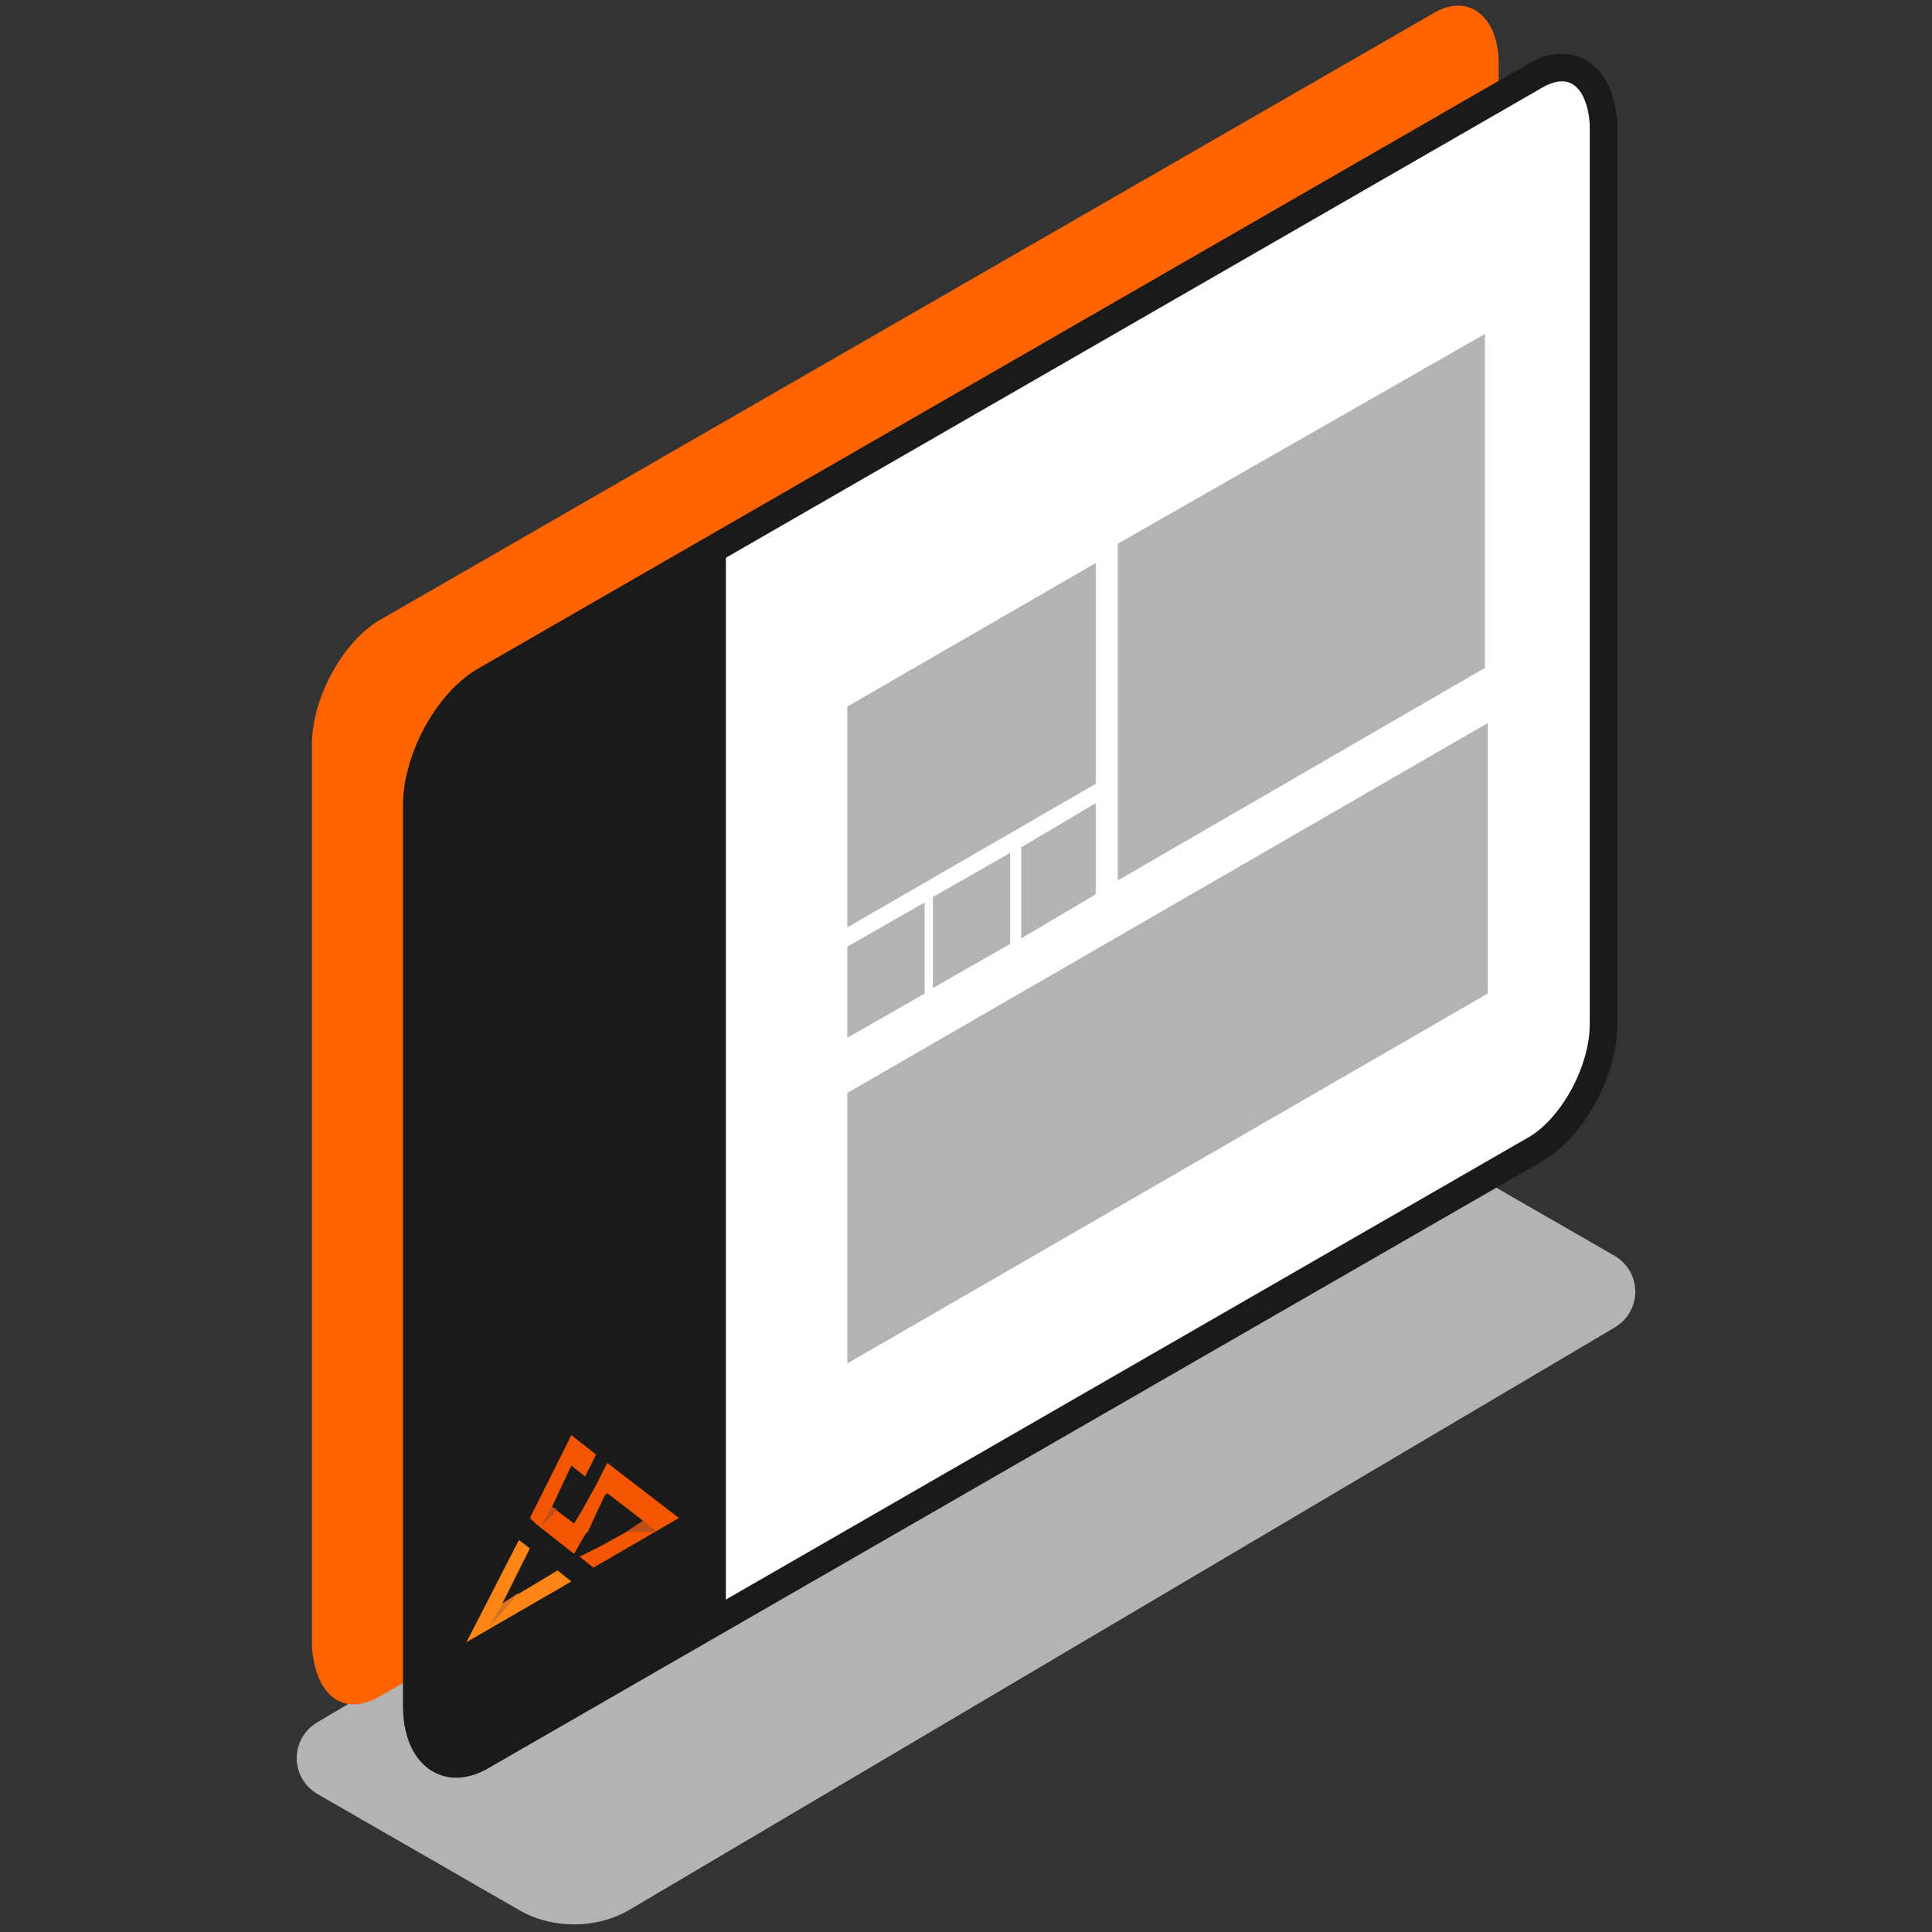
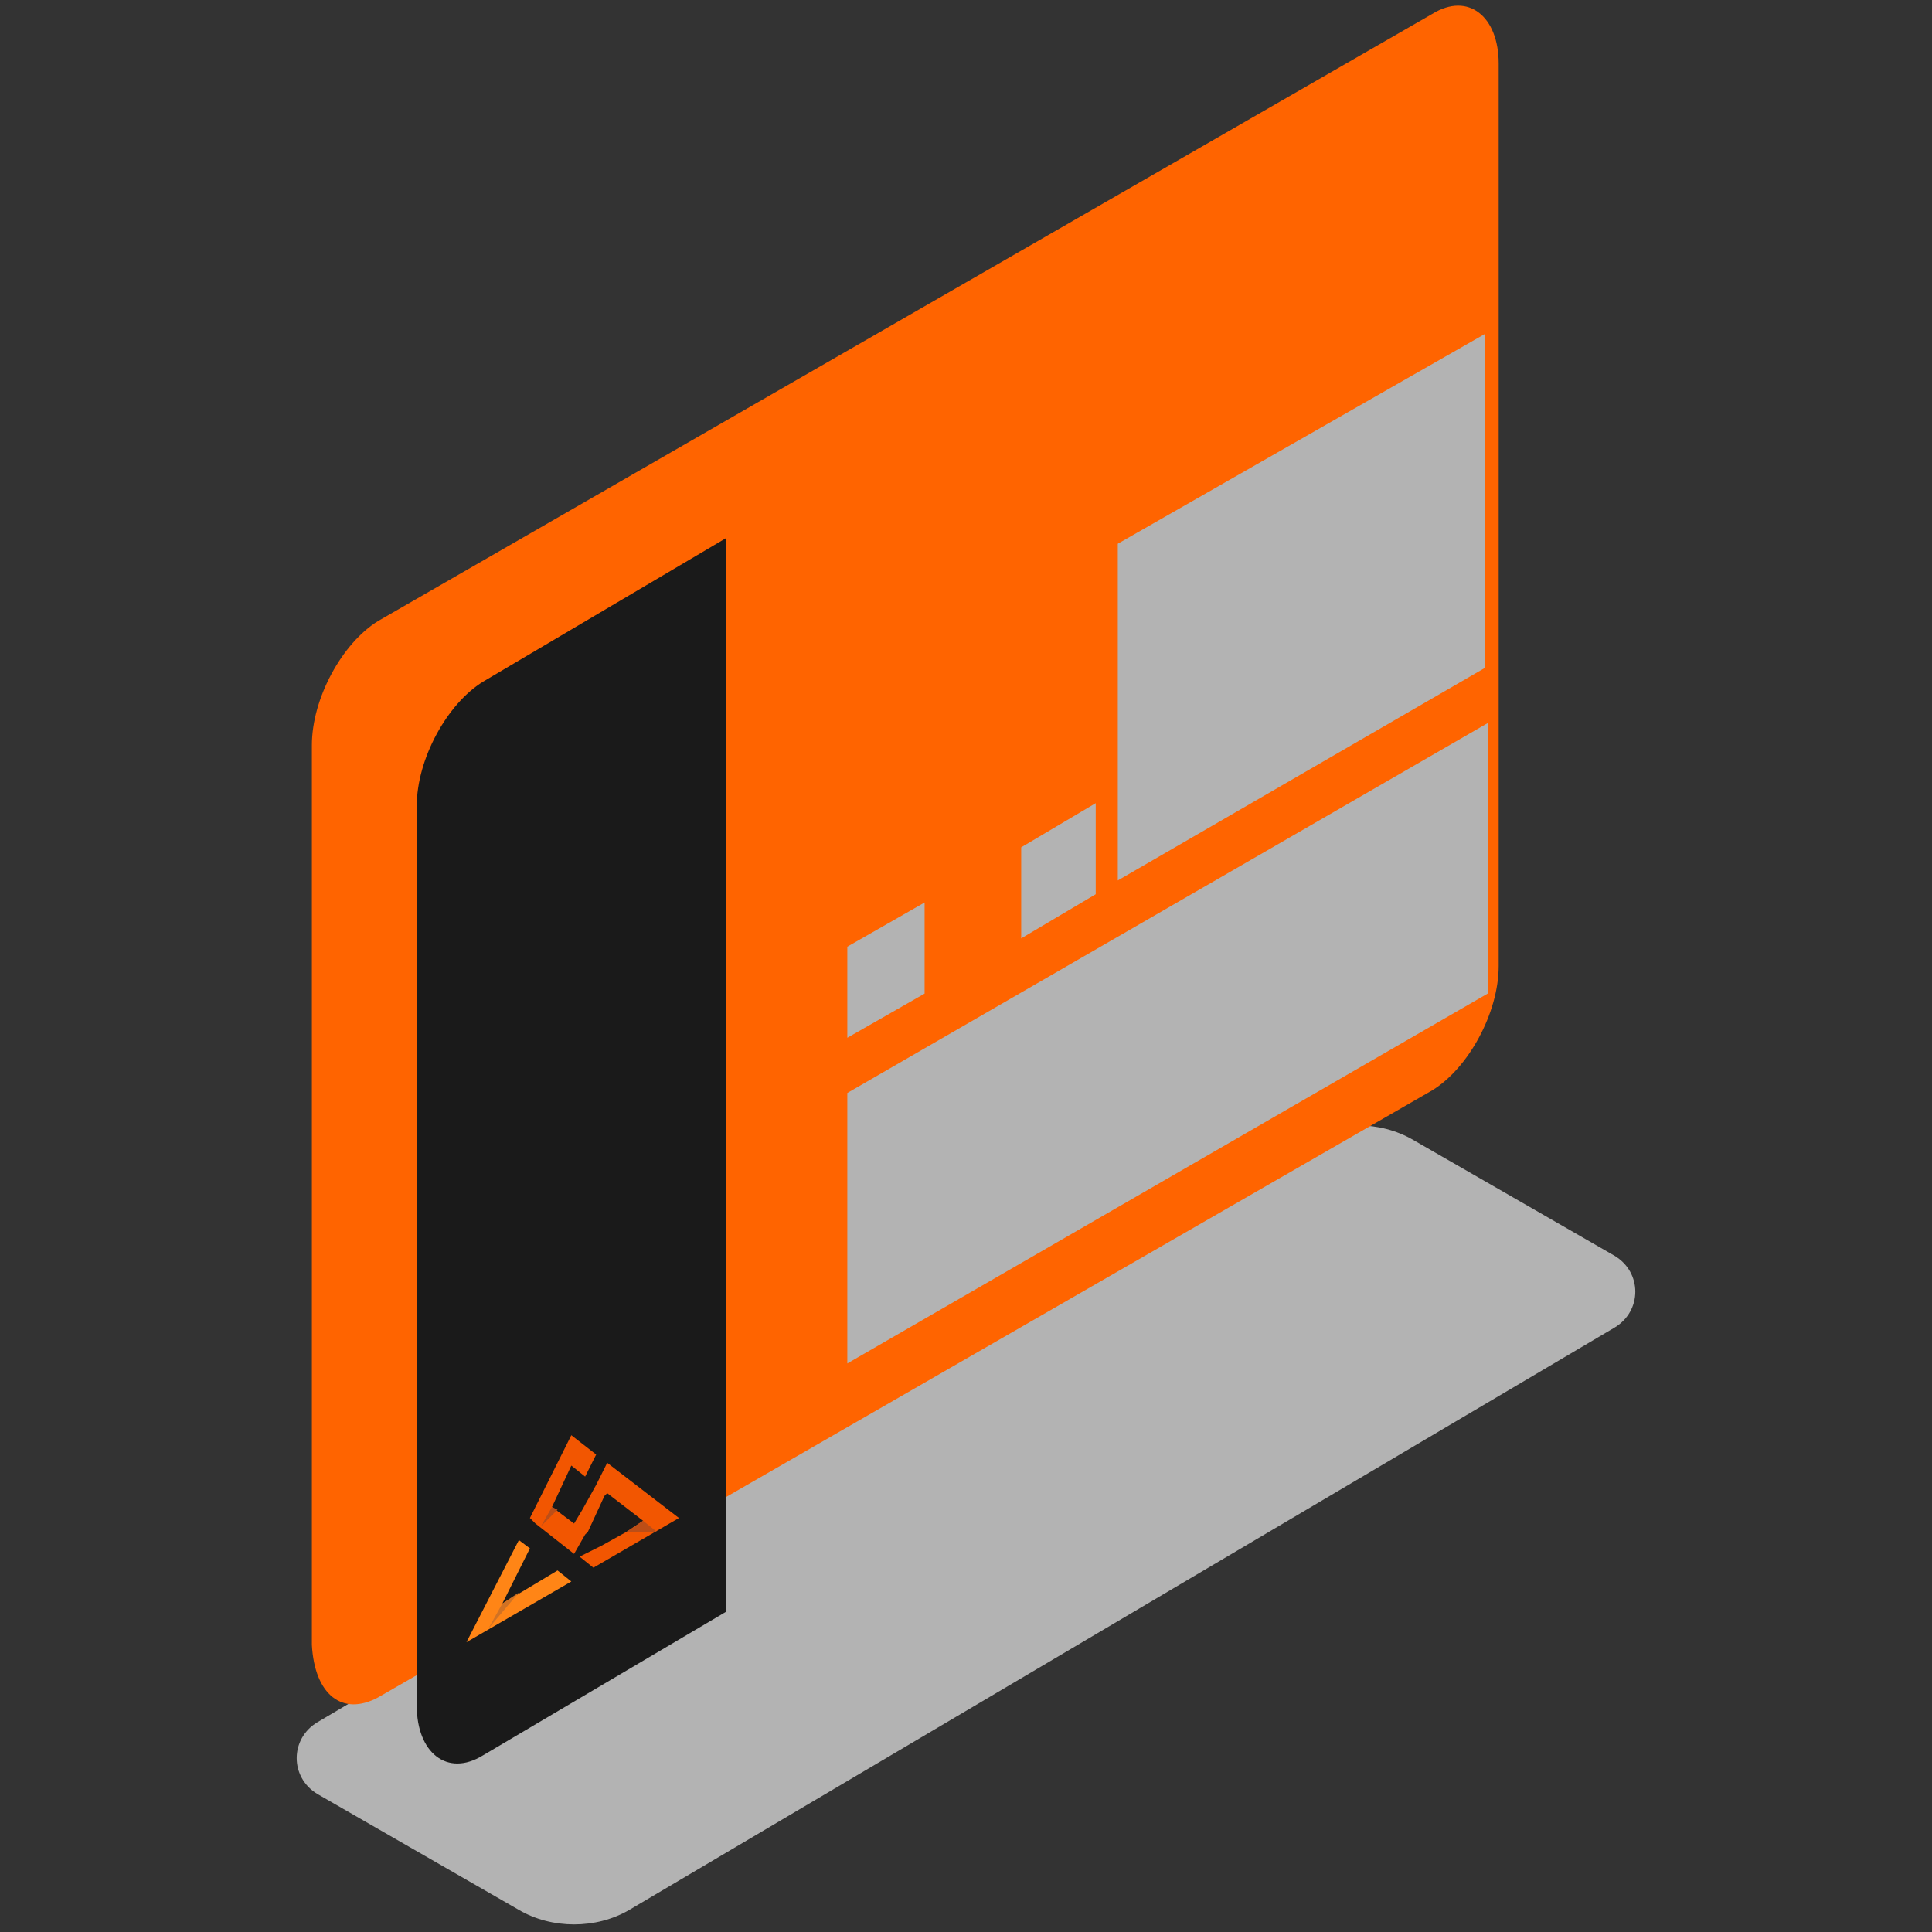
<svg xmlns="http://www.w3.org/2000/svg" version="1.1" id="Layer_1" x="0px" y="0px" viewBox="0 0 70 70" style="enable-background:new 0 0 70 70;" xml:space="preserve">
  <rect x="0" y="0" width="70" height="70" fill="#333333" stroke="none" />
  <style type="text/css">
	.st0{fill:#B3B3B3;}
	.st1{fill:#FF6400;}
	.st2{fill:#FFFFFF;stroke:#1A1A1A;stroke-linecap:round;stroke-linejoin:round;stroke-miterlimit:10;}
	.st3{fill:#1A1A1A;}
	.st4{fill:#FF8516;}
	.st5{fill:#F25601;}
	.st6{fill:#BC4E17;}
	.st7{fill:#D17224;}
</style>
  <g>
    <path class="st0" d="M18.8,69.2L11.5,65c-1-0.6-1-2,0-2.6l35.7-21.1c1.2-0.7,2.8-0.7,4,0l7.3,4.2c1,0.6,1,2,0,2.6L22.8,69.2   C21.6,69.9,20,69.9,18.8,69.2z" />
    <path class="st1" d="M13.7,61.5l38.2-22c1.3-0.8,2.4-2.8,2.4-4.5V2.3c0-1.7-1.1-2.6-2.4-1.8l-38.2,22c-1.3,0.8-2.4,2.8-2.4,4.5   v32.6C11.4,61.4,12.4,62.2,13.7,61.5z" />
-     <path class="st2" d="M17.5,63.6l38.2-22c1.3-0.8,2.4-2.8,2.4-4.5V4.5C58,2.8,57,2,55.7,2.7l-38.2,22c-1.3,0.8-2.4,2.8-2.4,4.5v32.6   C15.1,63.6,16.2,64.4,17.5,63.6z" />
    <path class="st3" d="M26.3,19.5l-8.8,5.2c-1.3,0.8-2.4,2.8-2.4,4.5v32.6c0,1.7,1.1,2.6,2.4,1.8l8.8-5.2V19.5z" />
    <g>
      <polygon class="st4" points="18.2,58.1 19.2,56.1 18.8,55.8 16.9,59.5 20.7,57.3 20.2,56.9   " />
      <polygon class="st5" points="22,53 22,53 22,53 21.6,53.8 21.1,54.7 20.8,55.2 20,54.6 20.7,53.1 21.2,53.5 21.6,52.7 20.7,52     19.2,55 19.4,55.2 19.4,55.2 20.8,56.3 20.8,56.3 21.2,55.6 21.2,55.6 21.3,55.5 21.9,54.2 22,54.1 23.3,55.1 22.7,55.5 21.8,56     21,56.4 21,56.4 21.5,56.8 24.6,55   " />
      <polygon class="st6" points="20,54.6 19.6,55.3 20.2,54.7   " />
      <polygon class="st7" points="18.2,58.1 17.7,59 18.8,57.7   " />
      <polygon class="st6" points="23.3,55.1 23.8,55.5 22.7,55.5   " />
    </g>
    <polygon class="st0" points="53.9,36 30.7,49.4 30.7,39.6 53.9,26.2  " />
-     <polygon class="st0" points="39.7,20.4 30.7,25.6 30.7,33.6 39.7,28.4  " />
    <polygon class="st0" points="53.8,12.1 40.5,19.7 40.5,31.9 53.8,24.2  " />
    <polygon class="st0" points="33.5,32.7 30.7,34.3 30.7,37.6 33.5,36  " />
    <polygon class="st0" points="39.7,29.1 37,30.7 37,34 39.7,32.4  " />
-     <polygon class="st0" points="36.6,30.9 33.8,32.5 33.8,35.8 36.6,34.2  " />
  </g>
</svg>